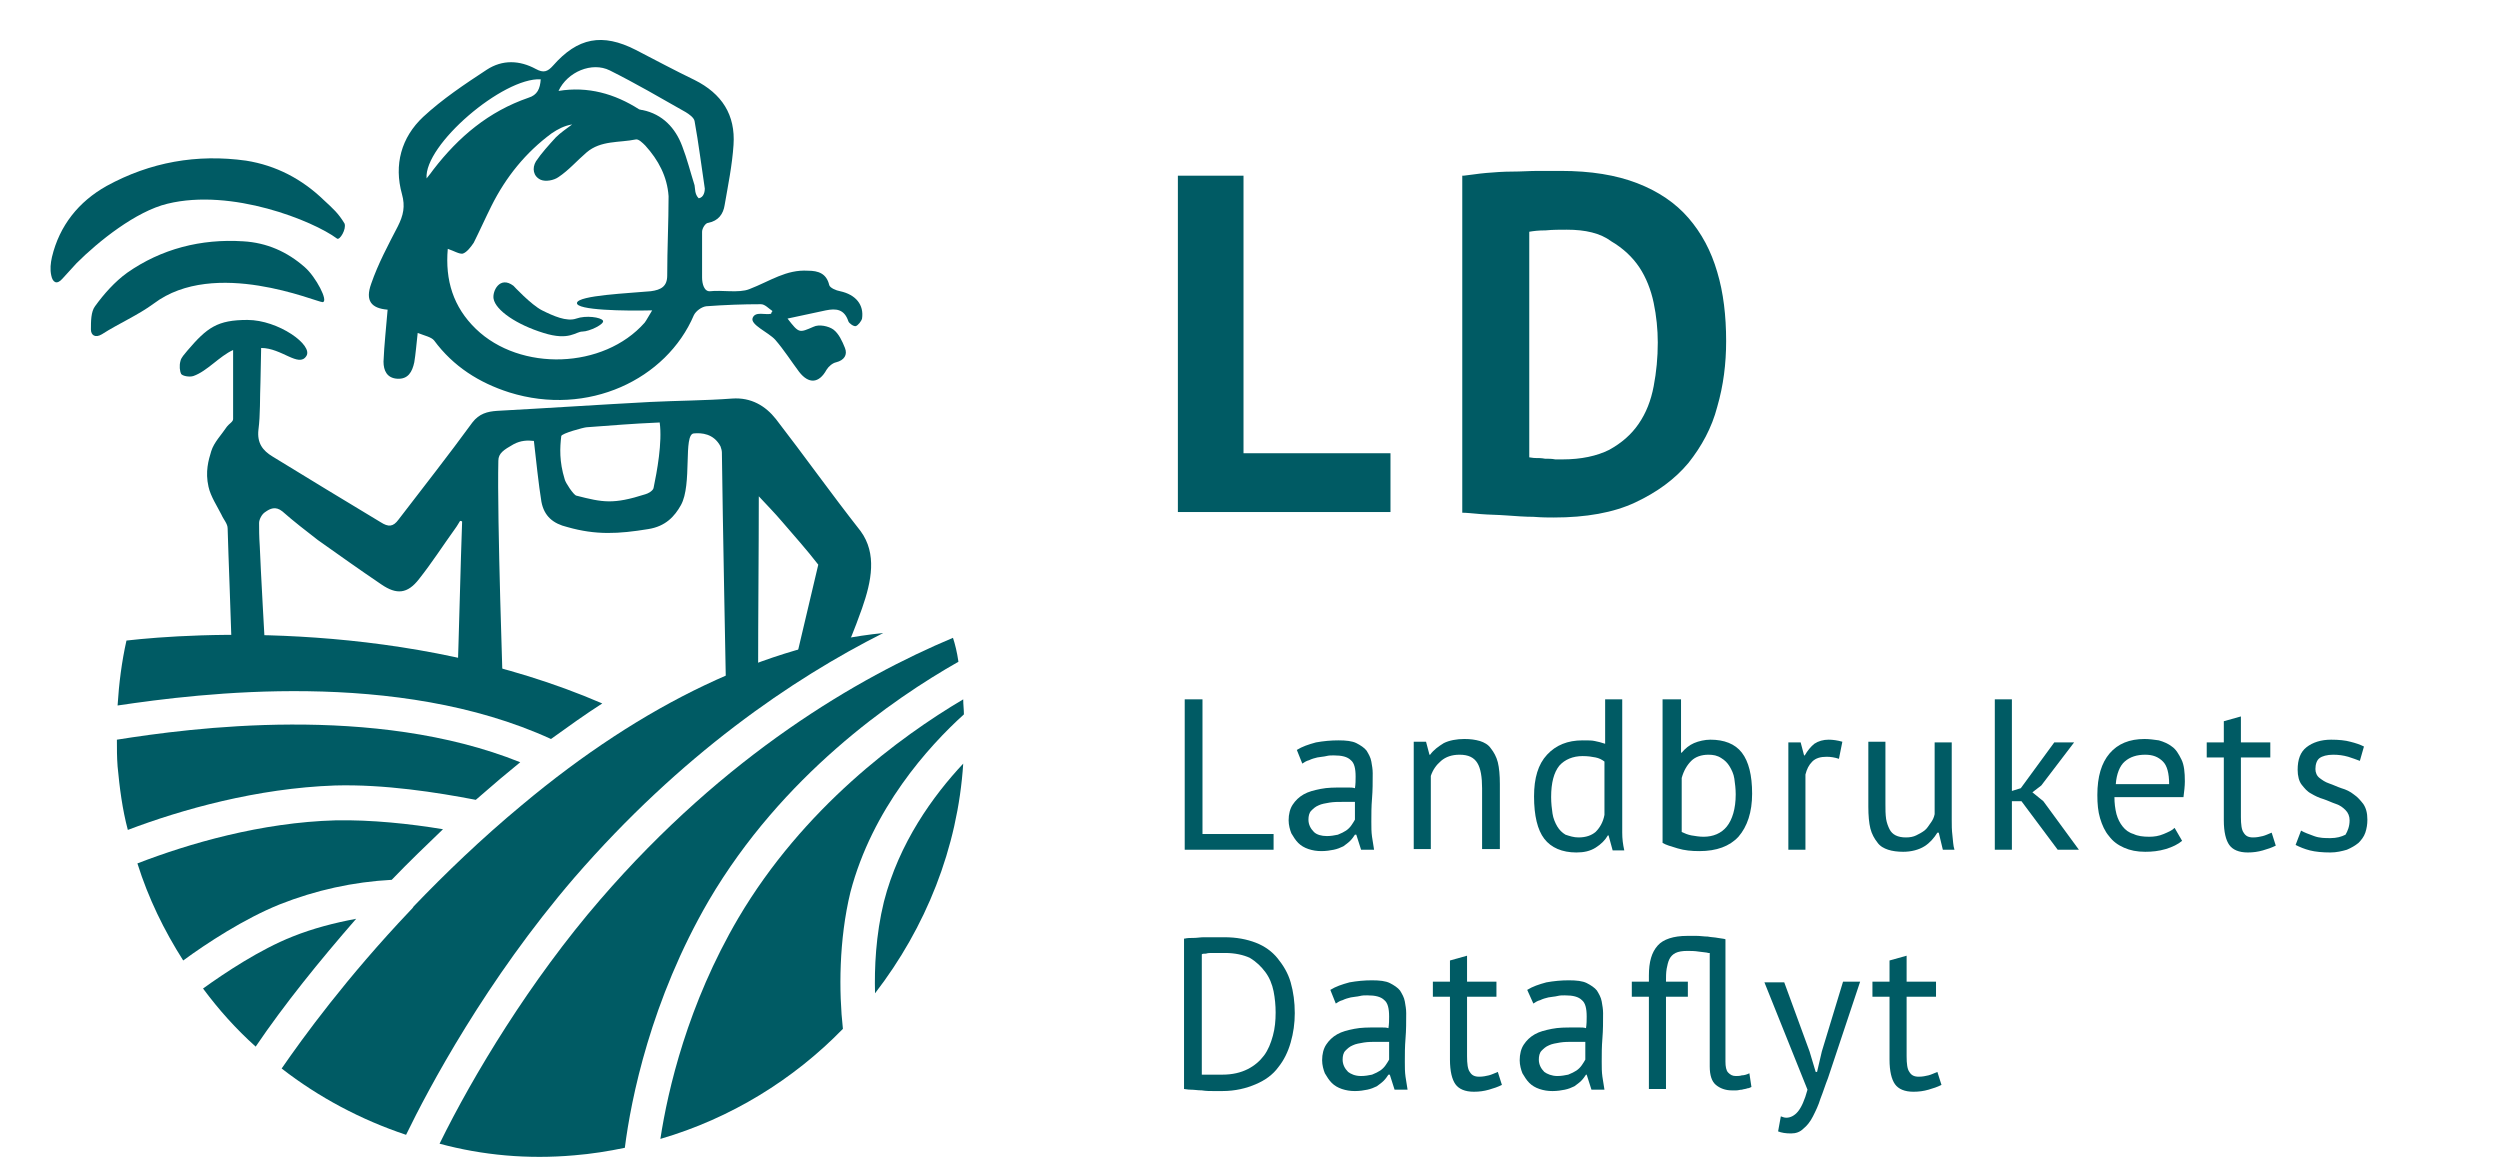
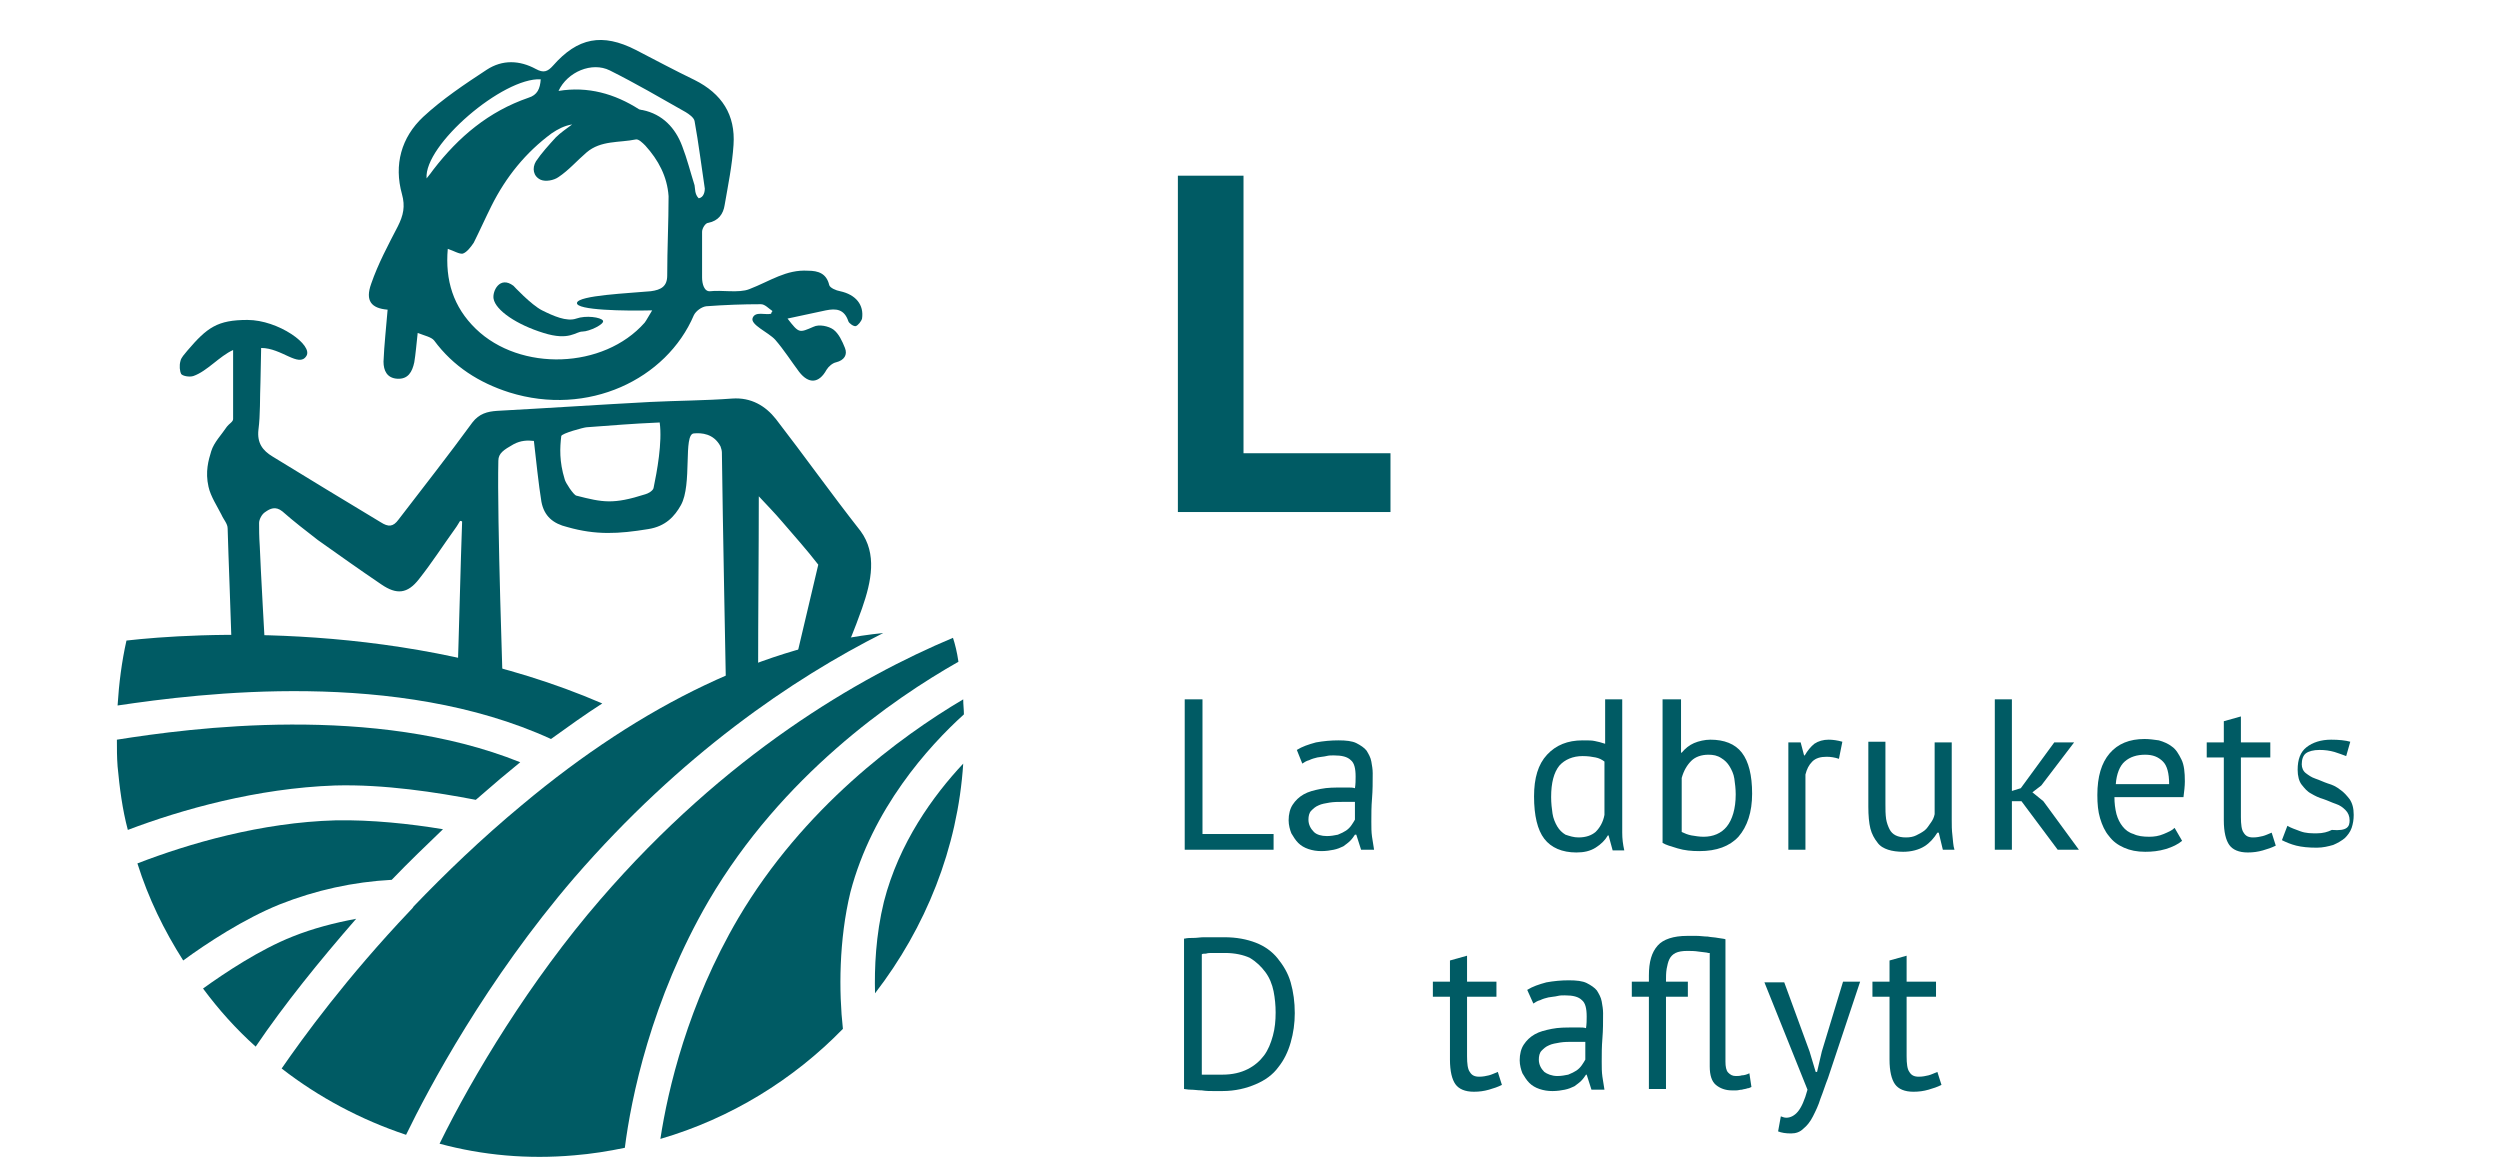
<svg xmlns="http://www.w3.org/2000/svg" version="1.1" id="Layer_1" x="0px" y="0px" viewBox="0 0 365.7 170.3" style="enable-background:new 0 0 365.7 170.3;" xml:space="preserve">
  <style type="text/css">
	.st0{fill:#005B64;}
	.st1{fill:#005B64;}
	.st2{fill:#005B64;}
</style>
  <g>
    <path class="st0" d="M186.3,124.3h-13v-22h2.6V122h10.4V124.3z" />
    <path class="st0" d="M189.7,109.7c0.8-0.5,1.7-0.8,2.8-1.1c1.1-0.2,2.2-0.3,3.3-0.3c1.1,0,2,0.1,2.6,0.4s1.2,0.7,1.5,1.1   c0.3,0.5,0.6,1,0.7,1.6c0.1,0.6,0.2,1.1,0.2,1.7c0,1.3,0,2.5-0.1,3.7c-0.1,1.2-0.1,2.3-0.1,3.4c0,0.8,0,1.5,0.1,2.2   c0.1,0.7,0.2,1.3,0.3,1.9h-1.9l-0.7-2.2h-0.2c-0.2,0.3-0.4,0.6-0.7,0.9c-0.3,0.3-0.6,0.5-1,0.8c-0.4,0.2-0.9,0.4-1.4,0.5   c-0.5,0.1-1.1,0.2-1.8,0.2c-0.7,0-1.3-0.1-1.9-0.3c-0.6-0.2-1.1-0.5-1.5-0.9c-0.4-0.4-0.7-0.9-1-1.4c-0.2-0.5-0.4-1.2-0.4-1.9   c0-0.9,0.2-1.7,0.6-2.3c0.4-0.6,0.9-1.1,1.6-1.5c0.7-0.4,1.5-0.6,2.5-0.8c1-0.2,2-0.2,3.2-0.2c0.3,0,0.6,0,0.9,0   c0.3,0,0.6,0,0.9,0.1c0.1-0.6,0.1-1.2,0.1-1.7c0-1.2-0.2-2-0.7-2.4c-0.5-0.5-1.3-0.7-2.5-0.7c-0.4,0-0.7,0-1.1,0.1   c-0.4,0.1-0.8,0.1-1.3,0.2c-0.4,0.1-0.8,0.2-1.2,0.4c-0.4,0.1-0.7,0.3-1,0.5L189.7,109.7z M194.1,122.3c0.6,0,1.1-0.1,1.6-0.2   c0.5-0.2,0.9-0.4,1.2-0.6c0.3-0.2,0.6-0.5,0.8-0.8c0.2-0.3,0.4-0.6,0.5-0.8v-2.6c-0.3,0-0.6,0-0.9,0c-0.3,0-0.6,0-0.9,0   c-0.6,0-1.3,0-1.9,0.1c-0.6,0.1-1.2,0.2-1.6,0.4c-0.5,0.2-0.8,0.5-1.1,0.8c-0.3,0.3-0.4,0.8-0.4,1.3c0,0.7,0.3,1.3,0.8,1.8   C192.6,122.1,193.3,122.3,194.1,122.3z" />
-     <path class="st0" d="M216.8,124.3v-9c0-1.6-0.2-2.9-0.7-3.7c-0.5-0.8-1.3-1.2-2.6-1.2c-1.1,0-2,0.3-2.7,0.9   c-0.7,0.6-1.2,1.3-1.5,2.2v10.7h-2.5v-15.7h1.8l0.5,1.9h0.1c0.5-0.7,1.2-1.2,2-1.7c0.8-0.4,1.9-0.6,3-0.6c0.9,0,1.6,0.1,2.3,0.3   c0.6,0.2,1.2,0.5,1.6,1.1c0.4,0.5,0.8,1.2,1,2c0.2,0.8,0.3,1.9,0.3,3.2v9.5H216.8z" />
    <path class="st0" d="M237.3,118.9c0,1.1,0,2,0,2.9s0.1,1.7,0.3,2.6h-1.7l-0.6-2.2h-0.1c-0.4,0.7-1,1.3-1.8,1.8   c-0.8,0.5-1.7,0.7-2.8,0.7c-2.1,0-3.7-0.7-4.7-2c-1-1.3-1.5-3.4-1.5-6.2c0-2.7,0.6-4.7,1.9-6.1c1.3-1.4,3-2.1,5.2-2.1   c0.8,0,1.4,0,1.8,0.1c0.5,0.1,0.9,0.2,1.5,0.4v-6.5h2.5V118.9z M230.9,122.5c1.1,0,1.9-0.3,2.5-0.8c0.6-0.6,1.1-1.4,1.3-2.5v-7.8   c-0.4-0.3-0.8-0.5-1.3-0.6c-0.5-0.1-1.1-0.2-1.9-0.2c-1.4,0-2.6,0.5-3.4,1.4c-0.8,1-1.2,2.5-1.2,4.6c0,0.9,0.1,1.7,0.2,2.4   c0.1,0.7,0.4,1.4,0.7,1.9c0.3,0.5,0.7,0.9,1.2,1.2C229.6,122.3,230.2,122.5,230.9,122.5z" />
    <path class="st0" d="M243.4,102.3h2.5v7.8h0.1c0.5-0.6,1.1-1.1,1.8-1.4c0.7-0.3,1.6-0.5,2.4-0.5c2,0,3.6,0.6,4.6,1.9   c1,1.3,1.5,3.3,1.5,6c0,2.7-0.7,4.8-2,6.3c-1.3,1.4-3.2,2.1-5.7,2.1c-1.2,0-2.2-0.1-3.2-0.4s-1.7-0.5-2.2-0.8V102.3z M249.9,110.4   c-1,0-1.9,0.3-2.5,0.9c-0.6,0.6-1.1,1.4-1.4,2.5v7.9c0.4,0.2,0.9,0.4,1.4,0.5c0.6,0.1,1.2,0.2,1.8,0.2c1.4,0,2.6-0.5,3.4-1.5   c0.8-1,1.3-2.6,1.3-4.7c0-0.8-0.1-1.6-0.2-2.3c-0.1-0.7-0.4-1.3-0.7-1.8c-0.3-0.5-0.7-0.9-1.2-1.2   C251.2,110.5,250.6,110.4,249.9,110.4z" />
    <path class="st0" d="M269,111c-0.6-0.2-1.2-0.3-1.8-0.3c-0.9,0-1.6,0.2-2.1,0.7c-0.5,0.5-0.8,1.1-1,1.9v11h-2.5v-15.7h1.8l0.5,1.9   h0.1c0.4-0.7,0.9-1.3,1.4-1.7c0.6-0.4,1.3-0.6,2.1-0.6c0.6,0,1.3,0.1,2,0.3L269,111z" />
    <path class="st0" d="M275.8,108.6v9c0,0.8,0,1.5,0.1,2.2c0.1,0.6,0.3,1.1,0.5,1.5c0.2,0.4,0.5,0.7,0.9,0.9c0.4,0.2,0.9,0.3,1.5,0.3   c0.6,0,1.1-0.1,1.5-0.3c0.4-0.2,0.8-0.4,1.2-0.7s0.6-0.7,0.9-1.1s0.5-0.8,0.6-1.3v-10.5h2.5v11.3c0,0.8,0,1.5,0.1,2.3   c0.1,0.8,0.1,1.5,0.3,2.1h-1.7l-0.6-2.5h-0.2c-0.5,0.8-1.1,1.5-1.9,2c-0.8,0.5-1.9,0.8-3.1,0.8c-0.8,0-1.6-0.1-2.2-0.3   c-0.6-0.2-1.2-0.5-1.6-1.1c-0.4-0.5-0.8-1.2-1-2c-0.2-0.8-0.3-1.9-0.3-3.2v-9.5H275.8z" />
    <path class="st0" d="M295.7,117.2h-1.4v7.1h-2.5v-22h2.5v13.4l1.3-0.4l4.9-6.7h2.9l-4.8,6.3l-1.3,1l1.6,1.3l5.2,7.1H301   L295.7,117.2z" />
    <path class="st0" d="M319.2,123c-0.6,0.5-1.4,0.9-2.4,1.2c-1,0.3-2,0.4-3,0.4c-1.2,0-2.2-0.2-3.1-0.6c-0.9-0.4-1.6-0.9-2.2-1.7   c-0.6-0.7-1-1.6-1.3-2.6c-0.3-1-0.4-2.1-0.4-3.4c0-2.7,0.6-4.7,1.8-6.1c1.2-1.4,2.9-2.1,5.1-2.1c0.7,0,1.4,0.1,2.1,0.2   c0.7,0.2,1.4,0.5,1.9,0.9c0.6,0.4,1,1.1,1.4,1.9c0.4,0.8,0.5,1.9,0.5,3.2c0,0.7-0.1,1.5-0.2,2.3h-10.1c0,0.9,0.1,1.7,0.3,2.5   c0.2,0.7,0.5,1.3,0.9,1.8c0.4,0.5,0.9,0.9,1.6,1.1c0.6,0.3,1.4,0.4,2.3,0.4c0.7,0,1.4-0.1,2.1-0.4c0.7-0.3,1.2-0.5,1.6-0.9   L319.2,123z M313.8,110.4c-1.2,0-2.2,0.3-3,1c-0.7,0.6-1.2,1.8-1.3,3.3h7.8c0-1.6-0.3-2.7-0.9-3.3   C315.7,110.7,314.9,110.4,313.8,110.4z" />
    <path class="st0" d="M322.8,108.6h2.5v-3.1l2.5-0.7v3.8h4.3v2.2h-4.3v8.7c0,1.1,0.1,1.9,0.4,2.3c0.3,0.5,0.7,0.7,1.4,0.7   c0.5,0,1-0.1,1.4-0.2c0.4-0.1,0.8-0.3,1.3-0.5l0.6,1.9c-0.6,0.3-1.2,0.5-1.9,0.7c-0.7,0.2-1.4,0.3-2.2,0.3c-1.3,0-2.2-0.4-2.7-1.1   c-0.5-0.7-0.8-1.9-0.8-3.6v-9.2h-2.5V108.6z" />
-     <path class="st0" d="M343.7,120c0-0.6-0.2-1.1-0.6-1.5c-0.4-0.4-0.8-0.7-1.4-0.9c-0.6-0.2-1.2-0.5-1.8-0.7   c-0.7-0.2-1.3-0.5-1.8-0.8c-0.6-0.3-1-0.8-1.4-1.3c-0.4-0.5-0.6-1.3-0.6-2.2c0-1.5,0.4-2.6,1.3-3.3c0.9-0.7,2.1-1.1,3.6-1.1   c1.1,0,2.1,0.1,2.8,0.3c0.8,0.2,1.4,0.4,2,0.7l-0.6,2.1c-0.5-0.2-1.1-0.4-1.7-0.6c-0.7-0.2-1.4-0.3-2.2-0.3c-0.9,0-1.6,0.2-2,0.5   s-0.6,0.9-0.6,1.6c0,0.5,0.2,1,0.6,1.3c0.4,0.3,0.8,0.6,1.4,0.8c0.6,0.2,1.2,0.5,1.8,0.7c0.7,0.2,1.3,0.5,1.8,0.9   c0.6,0.4,1,0.9,1.4,1.4c0.4,0.6,0.6,1.3,0.6,2.3c0,0.7-0.1,1.3-0.3,1.9c-0.2,0.6-0.6,1.1-1,1.5c-0.5,0.4-1,0.7-1.7,1   c-0.7,0.2-1.5,0.4-2.4,0.4c-1.2,0-2.2-0.1-3-0.3c-0.8-0.2-1.5-0.5-2.1-0.8l0.8-2.1c0.5,0.3,1.1,0.5,1.9,0.8s1.6,0.3,2.4,0.3   c0.9,0,1.6-0.2,2.2-0.5C343.4,121.6,343.7,120.9,343.7,120z" />
+     <path class="st0" d="M343.7,120c0-0.6-0.2-1.1-0.6-1.5c-0.4-0.4-0.8-0.7-1.4-0.9c-0.6-0.2-1.2-0.5-1.8-0.7   c-0.7-0.2-1.3-0.5-1.8-0.8c-0.6-0.3-1-0.8-1.4-1.3c-0.4-0.5-0.6-1.3-0.6-2.2c0-1.5,0.4-2.6,1.3-3.3c0.9-0.7,2.1-1.1,3.6-1.1   c1.1,0,2.1,0.1,2.8,0.3l-0.6,2.1c-0.5-0.2-1.1-0.4-1.7-0.6c-0.7-0.2-1.4-0.3-2.2-0.3c-0.9,0-1.6,0.2-2,0.5   s-0.6,0.9-0.6,1.6c0,0.5,0.2,1,0.6,1.3c0.4,0.3,0.8,0.6,1.4,0.8c0.6,0.2,1.2,0.5,1.8,0.7c0.7,0.2,1.3,0.5,1.8,0.9   c0.6,0.4,1,0.9,1.4,1.4c0.4,0.6,0.6,1.3,0.6,2.3c0,0.7-0.1,1.3-0.3,1.9c-0.2,0.6-0.6,1.1-1,1.5c-0.5,0.4-1,0.7-1.7,1   c-0.7,0.2-1.5,0.4-2.4,0.4c-1.2,0-2.2-0.1-3-0.3c-0.8-0.2-1.5-0.5-2.1-0.8l0.8-2.1c0.5,0.3,1.1,0.5,1.9,0.8s1.6,0.3,2.4,0.3   c0.9,0,1.6-0.2,2.2-0.5C343.4,121.6,343.7,120.9,343.7,120z" />
    <path class="st0" d="M173.3,137.3c0.4-0.1,0.8-0.1,1.3-0.1c0.5,0,1-0.1,1.5-0.1c0.5,0,1.1,0,1.6,0c0.5,0,1,0,1.4,0   c1.8,0,3.3,0.3,4.6,0.8c1.3,0.5,2.4,1.3,3.2,2.3c0.8,1,1.5,2.1,1.9,3.5c0.4,1.4,0.6,2.9,0.6,4.5c0,1.5-0.2,2.9-0.6,4.3   c-0.4,1.4-1,2.6-1.8,3.6c-0.8,1.1-1.9,1.9-3.3,2.5s-3,1-4.9,1c-0.3,0-0.8,0-1.3,0c-0.5,0-1.1,0-1.7-0.1c-0.6,0-1.1-0.1-1.6-0.1   c-0.5,0-0.8-0.1-1-0.1V137.3z M179.2,139.4c-0.3,0-0.6,0-0.9,0s-0.6,0-1,0c-0.3,0-0.6,0-0.9,0.1c-0.3,0-0.5,0-0.6,0.1v17.6   c0.1,0,0.3,0,0.6,0c0.3,0,0.6,0,0.9,0c0.3,0,0.6,0,0.9,0c0.3,0,0.5,0,0.6,0c1.5,0,2.7-0.3,3.7-0.8c1-0.5,1.8-1.2,2.4-2   c0.6-0.8,1-1.8,1.3-2.9c0.3-1.1,0.4-2.2,0.4-3.4c0-1-0.1-2.1-0.3-3.1c-0.2-1-0.6-2-1.2-2.8c-0.6-0.8-1.3-1.5-2.3-2.1   C181.9,139.7,180.7,139.4,179.2,139.4z" />
-     <path class="st0" d="M194.6,144.8c0.8-0.5,1.7-0.8,2.8-1.1c1.1-0.2,2.2-0.3,3.3-0.3c1.1,0,2,0.1,2.6,0.4s1.2,0.7,1.5,1.1   c0.3,0.5,0.6,1,0.7,1.6c0.1,0.6,0.2,1.1,0.2,1.7c0,1.3,0,2.5-0.1,3.7c-0.1,1.2-0.1,2.3-0.1,3.4c0,0.8,0,1.5,0.1,2.2   c0.1,0.7,0.2,1.3,0.3,1.9h-1.9l-0.7-2.2h-0.2c-0.2,0.3-0.4,0.6-0.7,0.9c-0.3,0.3-0.6,0.5-1,0.8c-0.4,0.2-0.9,0.4-1.4,0.5   c-0.5,0.1-1.1,0.2-1.8,0.2c-0.7,0-1.3-0.1-1.9-0.3c-0.6-0.2-1.1-0.5-1.5-0.9c-0.4-0.4-0.7-0.9-1-1.4c-0.2-0.5-0.4-1.2-0.4-1.9   c0-0.9,0.2-1.7,0.6-2.3c0.4-0.6,0.9-1.1,1.6-1.5c0.7-0.4,1.5-0.6,2.5-0.8c1-0.2,2-0.2,3.2-0.2c0.3,0,0.6,0,0.9,0   c0.3,0,0.6,0,0.9,0.1c0.1-0.6,0.1-1.2,0.1-1.7c0-1.2-0.2-2-0.7-2.4c-0.5-0.5-1.3-0.7-2.5-0.7c-0.4,0-0.7,0-1.1,0.1   c-0.4,0.1-0.8,0.1-1.3,0.2c-0.4,0.1-0.8,0.2-1.2,0.4c-0.4,0.1-0.7,0.3-1,0.5L194.6,144.8z M199.1,157.4c0.6,0,1.1-0.1,1.6-0.2   c0.5-0.2,0.9-0.4,1.2-0.6c0.3-0.2,0.6-0.5,0.8-0.8c0.2-0.3,0.4-0.6,0.5-0.8v-2.6c-0.3,0-0.6,0-0.9,0c-0.3,0-0.6,0-0.9,0   c-0.6,0-1.3,0-1.9,0.1c-0.6,0.1-1.2,0.2-1.6,0.4c-0.5,0.2-0.8,0.5-1.1,0.8s-0.4,0.8-0.4,1.3c0,0.7,0.3,1.3,0.8,1.8   C197.6,157.1,198.2,157.4,199.1,157.4z" />
    <path class="st0" d="M209.6,143.6h2.5v-3.1l2.5-0.7v3.8h4.3v2.2h-4.3v8.7c0,1.1,0.1,1.9,0.4,2.3c0.3,0.5,0.7,0.7,1.4,0.7   c0.5,0,1-0.1,1.4-0.2c0.4-0.1,0.8-0.3,1.3-0.5l0.6,1.9c-0.6,0.3-1.2,0.5-1.9,0.7c-0.7,0.2-1.4,0.3-2.2,0.3c-1.3,0-2.2-0.4-2.7-1.1   c-0.5-0.7-0.8-1.9-0.8-3.6v-9.2h-2.5V143.6z" />
    <path class="st0" d="M223.4,144.8c0.8-0.5,1.7-0.8,2.8-1.1c1.1-0.2,2.2-0.3,3.3-0.3c1.1,0,2,0.1,2.6,0.4s1.2,0.7,1.5,1.1   c0.3,0.5,0.6,1,0.7,1.6c0.1,0.6,0.2,1.1,0.2,1.7c0,1.3,0,2.5-0.1,3.7c-0.1,1.2-0.1,2.3-0.1,3.4c0,0.8,0,1.5,0.1,2.2   c0.1,0.7,0.2,1.3,0.3,1.9h-1.9l-0.7-2.2H232c-0.2,0.3-0.4,0.6-0.7,0.9c-0.3,0.3-0.6,0.5-1,0.8c-0.4,0.2-0.9,0.4-1.4,0.5   c-0.5,0.1-1.1,0.2-1.8,0.2c-0.7,0-1.3-0.1-1.9-0.3c-0.6-0.2-1.1-0.5-1.5-0.9c-0.4-0.4-0.7-0.9-1-1.4c-0.2-0.5-0.4-1.2-0.4-1.9   c0-0.9,0.2-1.7,0.6-2.3c0.4-0.6,0.9-1.1,1.6-1.5c0.7-0.4,1.5-0.6,2.5-0.8c1-0.2,2-0.2,3.2-0.2c0.3,0,0.6,0,0.9,0   c0.3,0,0.6,0,0.9,0.1c0.1-0.6,0.1-1.2,0.1-1.7c0-1.2-0.2-2-0.7-2.4c-0.5-0.5-1.3-0.7-2.5-0.7c-0.4,0-0.7,0-1.1,0.1   c-0.4,0.1-0.8,0.1-1.3,0.2c-0.4,0.1-0.8,0.2-1.2,0.4c-0.4,0.1-0.7,0.3-1,0.5L223.4,144.8z M227.8,157.4c0.6,0,1.1-0.1,1.6-0.2   c0.5-0.2,0.9-0.4,1.2-0.6c0.3-0.2,0.6-0.5,0.8-0.8c0.2-0.3,0.4-0.6,0.5-0.8v-2.6c-0.3,0-0.6,0-0.9,0c-0.3,0-0.6,0-0.9,0   c-0.6,0-1.3,0-1.9,0.1c-0.6,0.1-1.2,0.2-1.6,0.4c-0.5,0.2-0.8,0.5-1.1,0.8c-0.3,0.3-0.4,0.8-0.4,1.3c0,0.7,0.3,1.3,0.8,1.8   C226.3,157.1,227,157.4,227.8,157.4z" />
    <path class="st0" d="M249.9,139.4c-0.3-0.1-0.8-0.1-1.4-0.2c-0.6-0.1-1.2-0.1-1.7-0.1c-0.7,0-1.3,0.1-1.7,0.3   c-0.4,0.2-0.7,0.5-0.9,0.9c-0.2,0.4-0.3,0.9-0.4,1.4c-0.1,0.6-0.1,1.2-0.1,1.9h3.2v2.2h-3.2v13.5h-2.5v-13.5h-2.5v-2.2h2.5v-0.9   c0-2,0.4-3.4,1.3-4.4c0.8-0.9,2.3-1.4,4.3-1.4c0.4,0,0.9,0,1.4,0c0.5,0,1.1,0.1,1.6,0.1c0.5,0.1,1,0.1,1.5,0.2   c0.5,0.1,0.9,0.1,1.1,0.2v17.9c0,0.7,0.1,1.3,0.4,1.6c0.3,0.3,0.6,0.5,1.1,0.5c0.3,0,0.6,0,0.9-0.1c0.3,0,0.7-0.1,1.1-0.3l0.3,2   c-0.2,0.1-0.4,0.2-0.6,0.2c-0.2,0.1-0.5,0.1-0.8,0.2c-0.3,0-0.5,0.1-0.8,0.1c-0.3,0-0.5,0-0.7,0c-0.9,0-1.7-0.3-2.3-0.8   c-0.6-0.5-0.9-1.4-0.9-2.7V139.4z" />
    <path class="st0" d="M264.7,153.8l0.9,3h0.2l0.7-3l3.1-10.2h2.5l-4.7,14.1c-0.4,1-0.7,2-1.1,3c-0.3,1-0.7,1.8-1.1,2.6   c-0.4,0.8-0.9,1.4-1.4,1.8c-0.5,0.5-1.1,0.7-1.8,0.7c-0.8,0-1.4-0.1-1.9-0.3l0.4-2.2c0.3,0.1,0.5,0.2,0.8,0.2   c0.6,0,1.2-0.3,1.7-0.9c0.5-0.6,1-1.7,1.4-3.2l-6.3-15.7h2.9L264.7,153.8z" />
    <path class="st0" d="M273.9,143.6h2.5v-3.1l2.5-0.7v3.8h4.3v2.2h-4.3v8.7c0,1.1,0.1,1.9,0.4,2.3c0.3,0.5,0.7,0.7,1.4,0.7   c0.5,0,1-0.1,1.4-0.2c0.4-0.1,0.8-0.3,1.3-0.5l0.6,1.9c-0.6,0.3-1.2,0.5-1.9,0.7c-0.7,0.2-1.4,0.3-2.2,0.3c-1.3,0-2.2-0.4-2.7-1.1   c-0.5-0.7-0.8-1.9-0.8-3.6v-9.2h-2.5V143.6z" />
  </g>
  <g>
    <path class="st0" d="M203.5,74.9h-31.2V25.7h9.6v40.6h21.5V74.9z" />
-     <path class="st0" d="M214.1,25.7c1-0.1,2.1-0.3,3.3-0.4c1.2-0.1,2.5-0.2,3.8-0.2c1.3,0,2.6-0.1,3.8-0.1c1.2,0,2.4,0,3.3,0   c4.4,0,8.1,0.6,11.2,1.8c3.1,1.2,5.6,2.9,7.5,5.1c1.9,2.2,3.3,4.8,4.2,7.9c0.9,3,1.3,6.4,1.3,10.1c0,3.3-0.4,6.5-1.3,9.6   c-0.8,3.1-2.3,5.8-4.2,8.2c-2,2.4-4.6,4.3-7.8,5.8c-3.2,1.5-7.2,2.2-11.9,2.2c-0.8,0-1.7,0-3-0.1c-1.2,0-2.5-0.1-3.9-0.2   c-1.3-0.1-2.6-0.1-3.8-0.2c-1.2-0.1-2.1-0.2-2.7-0.2V25.7z M229.2,33.6c-1,0-2.1,0-3.1,0.1c-1.1,0-1.8,0.1-2.4,0.2v33   c0.2,0,0.5,0.1,0.9,0.1c0.4,0,0.9,0,1.4,0.1c0.5,0,1,0,1.5,0.1c0.5,0,0.8,0,1.1,0c2.7,0,5-0.5,6.8-1.4c1.8-1,3.2-2.2,4.3-3.8   c1.1-1.6,1.8-3.4,2.2-5.5c0.4-2.1,0.6-4.2,0.6-6.4c0-1.9-0.2-3.9-0.6-5.8c-0.4-1.9-1.1-3.7-2.1-5.2c-1-1.5-2.4-2.8-4.1-3.8   C234.1,34.1,231.9,33.6,229.2,33.6z" />
  </g>
  <path class="st1" d="M33.5,88.4C33.5,88.4,33.5,88.4,33.5,88.4C33.5,88.4,33.5,88.4,33.5,88.4C33.5,88.4,33.5,88.4,33.5,88.4z" />
  <g>
    <path class="st0" d="M122.9,42.6c-0.6-0.1-1.5-0.5-1.6-0.9c-0.4-1.7-1.6-2.1-3.1-2.1c-3.2-0.2-5.5,1.5-8.6,2.7   c-1.5,0.6-4.1,0.1-5.7,0.3c-0.9,0.1-1.2-1.1-1.2-2c0-2.2,0-4.5,0-6.7c0-0.5,0.5-1.3,0.9-1.3c1.5-0.3,2.2-1.3,2.4-2.6   c0.5-2.9,1.1-5.8,1.3-8.8c0.3-4.4-1.7-7.5-5.7-9.5c-2.9-1.4-5.7-2.9-8.6-4.4c-4.9-2.5-8.5-1.8-12.1,2.3c-0.8,0.9-1.4,1.1-2.5,0.5   c-2.4-1.3-4.9-1.4-7.2,0.1c-3.2,2.1-6.5,4.3-9.3,6.9c-3.2,3-4.3,7-3.1,11.3c0.5,1.8,0.2,3.1-0.6,4.7c-1.4,2.7-2.9,5.5-3.9,8.4   c-0.9,2.5,0,3.6,2.4,3.8c-0.2,2.5-0.5,5.1-0.6,7.6c0,1.3,0.5,2.4,2,2.5c1.6,0.1,2.2-1,2.5-2.4c0.2-1.2,0.3-2.5,0.5-4.3   c1,0.4,2,0.6,2.4,1.1c2.8,3.8,6.6,6.2,11,7.6C86,61,97.5,55.5,101.5,46.1c0.3-0.6,1.1-1.2,1.8-1.3c2.7-0.2,5.4-0.3,8-0.3   c0.6,0,1.1,0.6,1.7,1c-0.1,0.1-0.2,0.3-0.2,0.4c-0.9,0.2-2.3-0.4-2.7,0.6s2.3,2.1,3.3,3.2c1.3,1.5,2.3,3.1,3.5,4.7   c1.4,1.8,2.9,1.7,4-0.3c0.3-0.5,0.9-1,1.4-1.1c1.2-0.3,1.7-1.1,1.3-2.1c-0.4-1-0.9-2.1-1.7-2.7c-0.7-0.5-2.1-0.8-2.9-0.4   c-2.1,0.9-2.1,1-3.8-1.2c1.9-0.4,3.8-0.8,5.6-1.2c1.5-0.3,2.7-0.2,3.3,1.6c0.1,0.3,0.8,0.8,1.1,0.7c0.3-0.1,0.8-0.7,0.9-1.1   C126.4,44.6,125.2,43.1,122.9,42.6z M63.4,24.8c-0.3,0.4-0.5,0.7-1,1.3C62,21.2,73.6,11.3,79.1,11.6c-0.1,1.4-0.5,2.3-1.8,2.7   C71.5,16.3,67.1,20,63.4,24.8z M97.6,40.3c0,1.6-0.9,2.1-2.4,2.3c-3.2,0.3-10.6,0.6-10.8,1.7c-0.2,1.1,7.1,1.2,11,1.1   c-0.5,0.8-0.8,1.4-1.1,1.8c-6,6.8-18.2,7.2-24.7,0.9c-3.3-3.2-4.5-7.1-4.1-11.7c0.9,0.3,1.7,0.8,2.2,0.7c0.6-0.2,1.2-1,1.6-1.6   c0.9-1.8,1.7-3.6,2.6-5.4c2.1-4.2,5-7.8,8.8-10.6c0.9-0.6,1.8-1.1,3-1.3c-0.8,0.6-1.7,1.2-2.4,1.9c-1,1.1-2.1,2.3-2.9,3.5   c-0.6,1-0.4,2.2,0.7,2.7c0.7,0.3,1.9,0.1,2.6-0.4c1.5-1,2.7-2.4,4.1-3.6c2.1-1.8,4.8-1.4,7.2-1.9c0.4-0.1,1,0.5,1.4,0.9   c1.9,2.1,3.2,4.5,3.4,7.4C97.8,32.5,97.6,36.4,97.6,40.3z M101.6,27.1c-0.6-1.9-1.1-3.9-1.8-5.7c-1-2.7-2.9-4.7-5.8-5.3   c-0.2,0-0.4-0.1-0.5-0.1c-3.6-2.3-7.5-3.4-11.8-2.7c1.3-2.8,4.9-4.3,7.5-3c3.8,1.9,7.4,4,11.1,6.1c0.5,0.3,1.2,0.8,1.3,1.3   c0.6,3.3,1,6.6,1.5,9.9c0,0.3-0.1,1.3-0.9,1.4C101.6,28.4,101.7,27.6,101.6,27.1z" />
-     <path class="st0" d="M49.3,34.9c0.4,0.3,1.4-1.4,1.1-2.2c-0.9-1.5-1.7-2.2-3-3.4c-3.2-3.1-7-5.1-11.4-5.8c-7.2-1-14,0.2-20.4,3.7   c-4.1,2.3-6.9,5.8-8,10.4c-0.2,0.9-0.3,1.8-0.1,2.7c0.2,1,0.8,1.4,1.6,0.5c0.7-0.8,1.4-1.5,2.1-2.3c3.2-3.2,8.7-7.6,13.3-8.7   C33.9,27.5,45.8,32.3,49.3,34.9z" />
-     <path class="st0" d="M47.2,44.2c0.9-0.1-1-3.7-2.6-5.1c-2.6-2.3-5.6-3.6-9-3.8c-6.2-0.4-12,1.1-17,4.6c-1.8,1.3-3.4,3.1-4.7,4.9   c-0.6,0.8-0.6,2.2-0.6,3.4c0,0.8,0.6,1.3,1.6,0.7c2.5-1.6,5.3-2.8,7.6-4.5C31.4,37.7,46.3,44.2,47.2,44.2z" />
    <path class="st0" d="M113.5,61.3c-1.5-1.9-3.6-3.2-6.4-3c-4,0.3-8,0.3-12,0.5c-7.5,0.4-15,0.9-22.4,1.3c-1.4,0.1-2.6,0.4-3.6,1.7   c-3.5,4.8-7.2,9.5-10.8,14.2c-0.8,1.1-1.5,1.1-2.6,0.4c-5.3-3.2-10.6-6.4-15.8-9.6c-1.5-0.9-2.3-2-2.1-3.9c0.3-2.3,0.2-4.7,0.3-7   c0-1.3,0.1-3.6,0.1-5c3,0,5.5,2.9,6.6,1.2c1.1-1.6-4.1-5.3-8.6-5.3c-4.4,0-5.9,1.1-8.8,4.5c-0.4,0.5-0.9,1-1,1.5   c-0.2,0.7-0.1,1.5,0.1,1.9c0.2,0.3,1.2,0.5,1.8,0.3c2-0.7,3.8-2.9,5.8-3.8c0,3.1,0,7.2,0,10.1c0,0.4-0.6,0.7-0.9,1.1   c-0.8,1.2-1.9,2.3-2.3,3.6c-0.4,1.3-0.9,3-0.4,5.2c0.3,1.4,1.3,2.9,1.9,4.1c0.3,0.7,0.9,1.3,0.9,2c0.1,3.8,0.5,13.8,0.6,17.6   c0,1.2,3.4,0.3,4.9,0.3c0,0-0.7-12.4-0.8-15.3c-0.1-1.4-0.1-2.6-0.1-3.4c0-0.5,0.4-1.3,0.9-1.6c0.7-0.5,1.5-0.9,2.5-0.1   c1.7,1.5,3.4,2.8,5.2,4.2c3.1,2.2,6.2,4.4,9.3,6.5c2.2,1.5,3.8,1.4,5.5-0.8c1.9-2.4,3.5-4.9,5.3-7.4c0.3-0.4,0.5-0.8,0.7-1.1   c0.1,0,0.2,0,0.3,0.1c-0.2,5.3-0.5,17.8-0.7,23.3c-0.4,0,6.7,2,6.7,2s-0.9-25.8-0.7-34.2c0-1.1,0.8-1.6,2.2-2.4   c1.1-0.6,2.1-0.6,3-0.5c0.3,2.6,0.7,6.5,1.1,8.9c0.4,2.1,1.7,3.2,3.8,3.7c4.2,1.2,7.5,1,11.8,0.3c2.6-0.4,3.9-1.9,4.8-3.5   c1.7-3,0.3-10.4,1.9-10.5c1.1-0.1,2.9,0,3.9,1.9c0.1,0.3,0.2,0.6,0.2,0.9c0.1,8.8,0.6,34.5,0.6,34.5s4.7-1.2,4.7-2.2   c0-8.5,0.1-18,0.1-25.9c1.2,1.3,2.3,2.4,3.4,3.7c1.8,2.1,3.6,4.1,5.3,6.3l-3.4,14.4c1.1-0.4,3.1-0.7,7-1.6c0,0,0.3,0.6,2.8-6.4   c1.4-4,2.2-8-0.2-11.3C121.5,72.1,117.6,66.6,113.5,61.3z M95.6,71.4c-0.1,0.4-0.8,0.8-1.2,0.9c-4.7,1.5-6.2,1.2-10.1,0.2   c-0.4-0.1-1.6-1.9-1.7-2.4c-0.8-2.6-0.7-4.6-0.5-6.3c0-0.4,3.4-1.3,3.7-1.3C90,62.2,92,62,96.5,61.8C96.9,64.7,96.1,69,95.6,71.4z" />
    <path class="st0" d="M75.1,41.8c0,0,2.6,2.8,4.2,3.6c1.6,0.8,3.6,1.7,5,1.2c1.4-0.5,3.6-0.2,3.9,0.3c0.3,0.5-2,1.6-3,1.6   s-1.9,1.4-5.7,0.2c-3.9-1.2-7-3.3-7.3-5C72,42.6,73.1,40.3,75.1,41.8z" />
  </g>
  <g>
    <path class="st2" d="M40.9,132.3c5.3-2.1,10.8-3.3,16.4-3.6c2.5-2.6,5-5,7.5-7.4c-4.8-0.8-10.5-1.4-15.7-1.3   c-10.9,0.3-21.5,3.4-29,6.3c1.6,5.1,3.9,9.8,6.7,14.2C30.2,138,35.7,134.4,40.9,132.3z" />
    <path class="st2" d="M18.5,93.7c-0.7,3.1-1.1,6.3-1.3,9.5c12.1-1.8,40.9-5.4,63.4,4.9c2.5-1.8,5-3.6,7.5-5.2   C59.6,90.6,28.1,92.6,18.5,93.7z" />
    <path class="st2" d="M17.2,112.1c0.3,3.2,0.7,6.3,1.5,9.3c7.9-3,18.9-6.1,30.3-6.5c7.2-0.2,14.9,1,20.6,2.1c1.2-1,2.4-2.1,3.6-3.1   c1-0.8,1.9-1.6,2.9-2.4c-21.4-8.6-48.3-5-59-3.3C17.1,109.5,17.1,110.8,17.2,112.1z" />
    <path class="st2" d="M141,104.5c0-0.7-0.1-1.4-0.1-2.2c-9.3,5.5-23.4,15.9-32.9,32c-7.4,12.6-10.3,25.1-11.4,32.3   c10.3-3,19.5-8.7,26.7-16.1c-0.6-5.4-0.6-13,1.1-20C127.6,118.3,135.8,109.2,141,104.5z" />
    <path class="st2" d="M140.9,111.7c-4.4,4.7-9.4,11.6-11.6,20.2c-1.2,4.9-1.4,9.7-1.3,13.4C135.4,135.7,140.1,124.1,140.9,111.7z" />
    <path class="st2" d="M84,169c2.5-0.2,5-0.6,7.4-1.1c0.9-7.1,3.8-21.6,12.3-36.2c10.7-18.2,26.8-29.4,36.5-34.9   c-0.2-1.4-0.5-2.6-0.8-3.5c-13.8,5.8-33.2,17-51.6,38.3c-10.2,11.8-18.6,25.7-23.5,35.7C70.6,169,77.2,169.6,84,169z" />
    <path class="st2" d="M37.4,153.1c4.2-6.2,9.3-12.5,14.7-18.7c-3.2,0.6-6.3,1.4-9.3,2.6c-4.8,1.9-9.9,5.3-13.1,7.6   C32,147.7,34.5,150.5,37.4,153.1z" />
    <path class="st2" d="M84,128.4c15.6-18,31.9-29.1,45.2-35.8c-16.9,1.7-35,10.2-52.9,25.2c-5.9,4.9-11.2,10-15.8,14.8   c-0.1,0.2-0.3,0.4-0.5,0.6c-9.3,9.8-15.7,18.6-18.8,23.1c5.4,4.2,11.6,7.5,18.2,9.7C62.7,159.2,71.1,143.4,84,128.4z" />
  </g>
</svg>